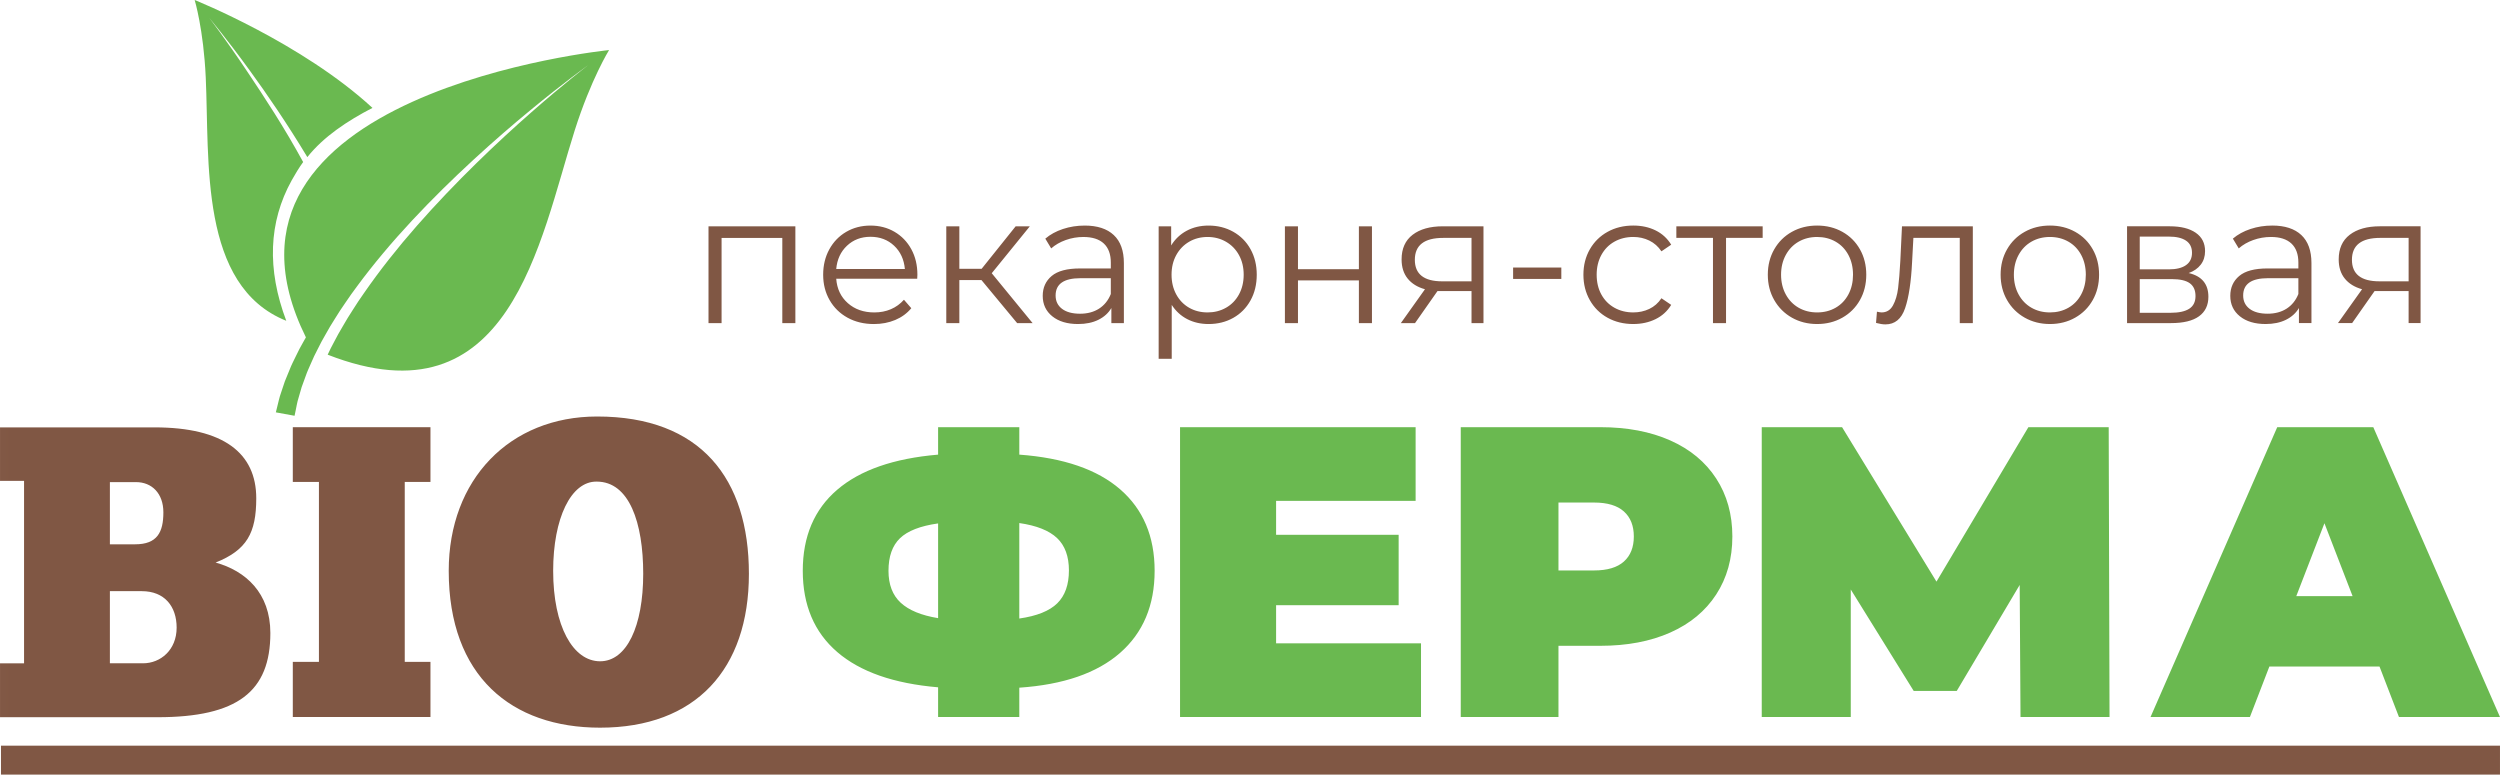
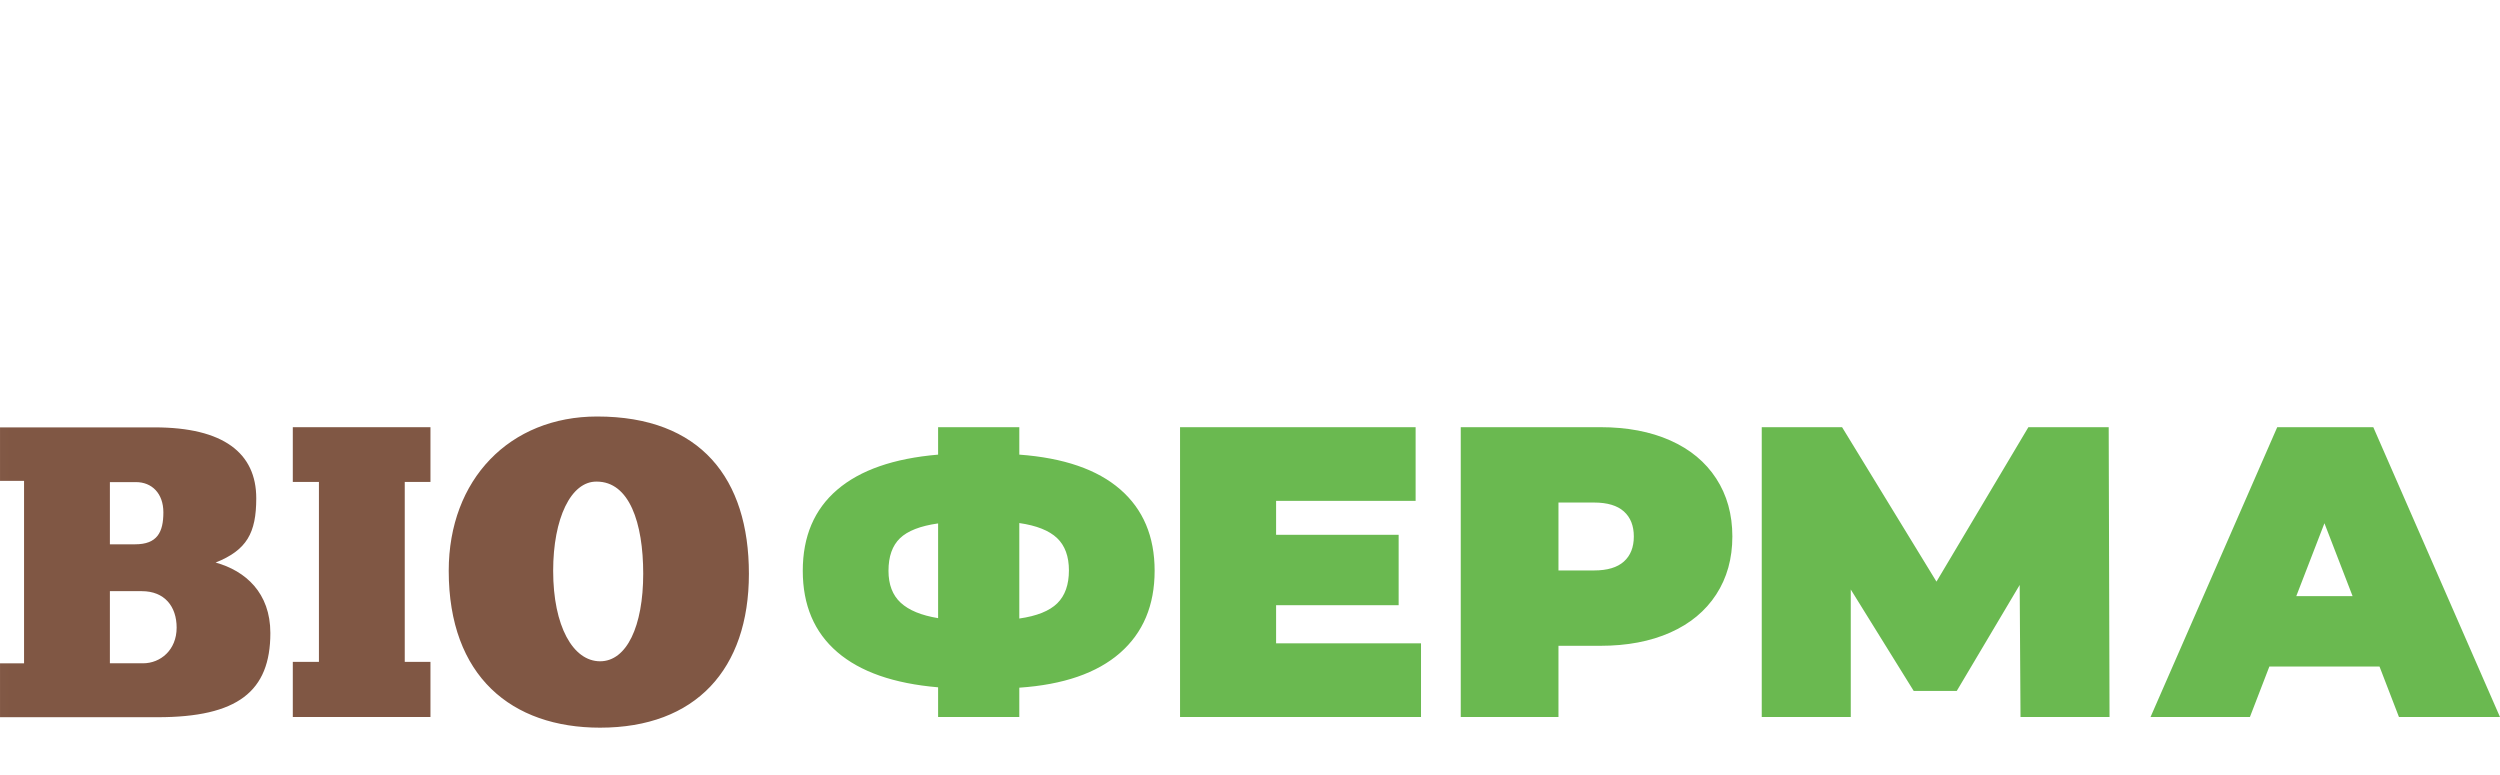
<svg xmlns="http://www.w3.org/2000/svg" xml:space="preserve" width="42.333mm" height="13.117mm" version="1.1" style="shape-rendering:geometricPrecision; text-rendering:geometricPrecision; image-rendering:optimizeQuality; fill-rule:evenodd; clip-rule:evenodd" viewBox="0 0 3904.19 1209.74">
  <defs>
    <style type="text/css"> .fil3 {fill:#6AB950} .fil2 {fill:#805744} .fil4 {fill:#805744;fill-rule:nonzero} .fil0 {fill:url(#id0)} .fil1 {fill:url(#id1)} </style>
    <linearGradient id="id0" gradientUnits="userSpaceOnUse" x1="5319.88" y1="1119.74" x2="5485.87" y2="1119.74">
      <stop offset="0" style="stop-opacity:1; stop-color:#6AB950" />
      <stop offset="0.4" style="stop-opacity:1; stop-color:#70BB52" />
      <stop offset="0.569" style="stop-opacity:1; stop-color:#83C45E" />
      <stop offset="0.671" style="stop-opacity:1; stop-color:#78BF57" />
      <stop offset="1" style="stop-opacity:1; stop-color:#6AB950" />
    </linearGradient>
    <linearGradient id="id1" gradientUnits="userSpaceOnUse" x1="-483.11" y1="1136.37" x2="21.1" y2="1136.37">
      <stop offset="0" style="stop-opacity:1; stop-color:#805744" />
      <stop offset="0.561" style="stop-opacity:1; stop-color:#91634D" />
      <stop offset="1" style="stop-opacity:1; stop-color:#805744" />
    </linearGradient>
  </defs>
  <g id="Слой_x0020_1">
    <g id="_2737067357024">
      <path class="fil0" d="M3674 930.96l-43.96 -113.81 -43.97 113.81 87.94 0zm32.33 -263.83l-150.01 0 -197.87 452.63 155.2 0 30.39 -78.88 171.99 0 30.39 78.88 157.77 0 -197.85 -452.63zm-413.19 0l-125.44 0 -143.54 241.19 -147.43 -241.19 -125.44 0 0 452.63 139.02 0 0 -199.15 98.29 158.42 67.24 0 98.28 -165.53 1.29 206.27 139.02 0 -1.3 -452.63zm-794.02 0l-217.9 0 0 452.63 152.6 0 0 -111.21 65.3 0c41.81,0 78.23,-6.9 109.28,-20.7 31.03,-13.79 54.97,-33.63 71.77,-59.49 16.82,-25.87 25.22,-56.04 25.22,-90.53 0,-34.48 -8.4,-64.65 -25.22,-90.52 -16.8,-25.86 -40.74,-45.7 -71.77,-59.49 -31.04,-13.8 -67.46,-20.7 -109.28,-20.7zm-288.38 0l-367.91 0 0 452.63 376.32 0 0 -115.1 -226.31 0 0 -59.49 191.39 0 0 -109.92 -191.39 0 0 -53.02 217.9 0 0 -115.11zm-618.93 0l-126.81 0 0 42.87c-69.27,5.87 -121.81,24.16 -157.62,54.88 -35.81,30.72 -53.72,72.89 -53.72,126.51 0,53.61 17.91,95.89 53.72,126.81 35.81,30.9 88.35,49.31 157.62,55.18l0 46.38 126.81 0 0 -45.8c68.88,-4.69 121.32,-22.8 157.33,-54.29 36.01,-31.51 54.01,-74.27 54.01,-128.28l0 0c0,-53.62 -17.9,-95.98 -53.71,-127.1 -35.8,-31.12 -88.35,-49.22 -157.62,-54.3l0 -42.87zm897.62 223.74c20.69,0 36.21,-4.64 46.55,-13.91 10.35,-9.27 15.53,-22.31 15.53,-39.12 0,-16.81 -5.18,-29.84 -15.53,-39.11 -10.34,-9.28 -25.86,-13.91 -46.55,-13.91l-55.61 0 0 106.05 55.61 0zm-1101.92 0.53c0,21.53 6.36,38.15 19.08,49.89 12.72,11.75 32.19,19.77 58.41,24.07l0 -147.94c-27.78,3.92 -47.64,11.65 -59.59,23.19 -11.93,11.55 -17.9,28.47 -17.9,50.78zm204.3 74.55c27.39,-3.91 47.15,-11.84 59.29,-23.78 12.14,-11.93 18.2,-29.06 18.2,-51.37 0,-21.91 -6.16,-38.74 -18.49,-50.48 -12.33,-11.74 -31.99,-19.57 -59,-23.48l0 149.11z" />
      <path class="fil1" d="M700.75 891.44c0,-142.63 95.1,-240.99 231.76,-240.99 161.77,-0.01 237.03,97.07 237.03,245.61 0,149.22 -83.19,240.34 -232.41,240.34 -138,0 -236.38,-79.89 -236.38,-244.96zm-700.75 -224l0 83.53 37.54 0 0 284.9 -37.54 0 0 84.19 246.05 0c124.98,0 176.14,-40.16 176.14,-131.45 0,-62.81 -38.86,-97.13 -85.47,-110.08 48.56,-19.43 63.45,-45.97 63.45,-100.37 0,-70.58 -51.16,-110.73 -158.64,-110.73l-241.53 0zm1004.48 228.61c0,-79.89 -21.78,-143.94 -72.62,-143.94 -40.28,-0.66 -68.02,57.45 -68.02,139.32 0,86.49 31.03,141.29 73.29,141.29 41.6,0 67.34,-54.8 67.34,-136.68zm-332.26 -228.92l0 85.47 -40.15 0 0 281.03 40.15 0 0 86.13 -214.98 0 0 -86.13 40.8 0 0 -281.03 -40.8 0 0 -85.47 214.98 0zm-500.64 182.91l39.5 0c34.32,0 44.03,-18.77 44.03,-49.86 0,-29.79 -18.12,-47.27 -42.73,-47.27l-40.8 -0.01 0 97.13zm51.8 185.83c27.19,0 52.45,-20.71 52.45,-55.68 0,-33.04 -18.78,-56.98 -54.4,-56.98l-49.85 0 0 112.65 51.8 0z" />
-       <polygon class="fil2" points="1.49,1164.47 3904.19,1164.47 3904.19,1209.74 1.49,1209.74 " />
-       <path class="fil3" d="M477.71 526.85c-1.24,2.18 -2.52,4.37 -3.69,6.52 -4.43,7.63 -8.39,15.14 -11.8,22.47 -3.53,7.28 -7.08,14.08 -9.68,20.86 -2.75,6.71 -5.31,12.99 -7.7,18.79 -1.99,6 -3.85,11.5 -5.51,16.48 -3.63,9.8 -4.89,18.16 -6.48,23.56 -1.35,5.5 -2.08,8.44 -2.08,8.44l29.22 5.34c0,0 0.54,-2.67 1.6,-7.67 1.26,-4.95 1.98,-12.44 5.01,-21.65 1.33,-4.62 2.83,-9.74 4.45,-15.34 1.99,-5.49 4.17,-11.43 6.46,-17.77 2.17,-6.41 5.27,-12.99 8.32,-19.98 2.93,-7.06 6.41,-14.31 10.34,-21.77 3.74,-7.55 7.77,-15.36 12.44,-23.19 4.42,-7.98 9.17,-16.12 14.47,-24.28 5.07,-8.28 10.5,-16.67 16.41,-25.06 5.65,-8.53 11.8,-17.02 18.16,-25.58 25.3,-34.3 54.75,-69.32 85.98,-102.76 62.44,-66.96 131.18,-128.17 184.36,-171.94 53.16,-43.9 90.6,-70.64 90.6,-70.64 0,0 -36.62,27.88 -88.42,73.37 -51.83,45.36 -118.67,108.63 -179.04,177.46 -30.2,34.37 -58.56,70.28 -82.8,105.34 -6.11,8.74 -12,17.41 -17.39,26.12 -5.63,8.56 -10.81,17.11 -15.62,25.55 -5.05,8.31 -9.54,16.61 -13.73,24.71 -3.69,6.66 -6.88,13.23 -9.88,19.68 284.99,111.35 330.87,-177.4 385.82,-350.33 25.52,-80.26 53.63,-125.38 53.63,-125.38 0,0 -662.2,66.35 -473.45,448.65zm-22.19 -245.25c5.16,-9.3 11.59,-19.95 17.88,-28.55 -29.41,-54.06 -61.12,-102.24 -87.24,-141.22 -34.24,-51.36 -59.45,-83.96 -59.45,-83.96 0,0 26.51,31.57 62.86,81.6 27,36.99 59.32,84.28 90.37,135.87 25.64,-32.16 62.68,-56.64 101.69,-76.84 -109.9,-101.43 -277.66,-168.5 -277.66,-168.5 0,0 13.86,45.56 17.31,120.91 6.04,130.89 -10.4,325.46 125.77,380.09 -30.39,-80.57 -27.66,-154.21 8.47,-219.39z" />
-       <path class="fil4" d="M1242.1 353.43l0 151.18 -20.4 0 0 -133.07 -94.84 0 0 133.07 -20.41 0 0 -151.18 135.65 0zm190.27 81.91l-126.46 0c1.14,15.71 7.18,28.4 18.1,38.07 10.92,9.68 24.72,14.52 41.39,14.52 9.39,0 18,-1.67 25.86,-5.03 7.86,-3.36 14.66,-8.29 20.41,-14.8l11.49 13.22c-6.7,8.05 -15.09,14.18 -25.14,18.4 -10.06,4.21 -21.13,6.33 -33.2,6.33 -15.52,0 -29.26,-3.31 -41.24,-9.91 -11.97,-6.61 -21.31,-15.76 -28.02,-27.46 -6.7,-11.68 -10.06,-24.9 -10.06,-39.66 0,-14.76 3.21,-27.98 9.63,-39.67 6.42,-11.68 15.24,-20.79 26.44,-27.3 11.21,-6.52 23.81,-9.78 37.79,-9.78 13.99,0 26.54,3.26 37.65,9.78 11.11,6.51 19.84,15.57 26.16,27.16 6.33,11.59 9.49,24.85 9.49,39.8l-0.29 6.33zm-73.01 -65.54c-14.56,0 -26.77,4.65 -36.64,13.94 -9.87,9.3 -15.48,21.41 -16.81,36.36l107.2 0c-1.35,-14.95 -6.94,-27.07 -16.81,-36.36 -9.87,-9.29 -22.18,-13.94 -36.94,-13.94zm173.31 67.55l-34.49 0 0 67.25 -20.4 0 0 -151.18 20.4 0 0 66.39 34.78 0 53.17 -66.39 22.13 0 -59.49 73.28 63.8 77.89 -24.14 0 -55.76 -67.25zm161.23 -85.08c19.75,0 34.88,4.93 45.41,14.8 10.54,9.87 15.81,24.48 15.81,43.83l0 93.7 -19.54 0 0 -23.57c-4.59,7.86 -11.35,13.99 -20.26,18.4 -8.91,4.41 -19.5,6.61 -31.75,6.61 -16.87,0 -30.28,-4.03 -40.24,-12.07 -9.97,-8.05 -14.95,-18.68 -14.95,-31.9 0,-12.84 4.65,-23.19 13.94,-31.04 9.29,-7.86 24.09,-11.79 44.41,-11.79l47.99 0 0 -9.19c0,-13.03 -3.64,-22.95 -10.92,-29.75 -7.29,-6.8 -17.92,-10.2 -31.91,-10.2 -9.58,0 -18.78,1.59 -27.58,4.75 -8.82,3.15 -16.39,7.52 -22.71,13.08l-9.19 -15.24c7.66,-6.52 16.86,-11.55 27.58,-15.09 10.74,-3.55 22.03,-5.32 33.91,-5.32zm-7.18 137.67c11.49,0 21.36,-2.64 29.6,-7.9 8.24,-5.28 14.37,-12.89 18.4,-22.85l0 -24.72 -47.42 0c-25.87,0 -38.8,9 -38.8,27.01 0,8.82 3.35,15.76 10.05,20.84 6.71,5.07 16.1,7.62 28.17,7.62zm200.61 -137.67c14.18,0 27.01,3.21 38.5,9.63 11.5,6.42 20.51,15.48 27.02,27.16 6.51,11.68 9.77,25 9.77,39.95 0,15.13 -3.26,28.55 -9.77,40.24 -6.51,11.68 -15.48,20.74 -26.87,27.16 -11.4,6.42 -24.28,9.63 -38.65,9.63 -12.27,0 -23.33,-2.55 -33.2,-7.62 -9.87,-5.08 -17.97,-12.51 -24.28,-22.27l0 84.21 -20.41 0 0 -206.93 19.54 0 0 29.89c6.13,-9.96 14.23,-17.62 24.29,-22.99 10.05,-5.37 21.41,-8.05 34.06,-8.05zm-1.44 135.65c10.53,0 20.11,-2.43 28.74,-7.32 8.62,-4.89 15.37,-11.83 20.26,-20.84 4.89,-9 7.33,-19.26 7.33,-30.75 0,-11.5 -2.44,-21.7 -7.33,-30.61 -4.89,-8.91 -11.64,-15.85 -20.26,-20.84 -8.62,-4.98 -18.21,-7.47 -28.74,-7.47 -10.74,0 -20.36,2.49 -28.88,7.47 -8.53,4.99 -15.24,11.93 -20.12,20.84 -4.89,8.91 -7.32,19.11 -7.32,30.61 0,11.49 2.43,21.75 7.32,30.75 4.89,9.01 11.59,15.95 20.12,20.84 8.52,4.89 18.15,7.32 28.88,7.32zm120.7 -134.5l20.41 0 0 66.96 95.13 0 0 -66.96 20.41 0 0 151.18 -20.41 0 0 -66.68 -95.13 0 0 66.68 -20.41 0 0 -151.18zm310.12 0l0 151.18 -18.68 0 0 -50.01 -47.42 0 -5.75 0 -35.06 50.01 -22.13 0 37.66 -52.88c-11.69,-3.26 -20.7,-8.82 -27.01,-16.67 -6.33,-7.85 -9.49,-17.82 -9.49,-29.89 0,-16.86 5.75,-29.7 17.25,-38.51 11.49,-8.81 27.21,-13.22 47.14,-13.22l63.52 0zm-107.2 52.31c0,22.41 14.28,33.63 42.82,33.63l45.7 0 0 -67.83 -44.26 0c-29.5,0 -44.26,11.4 -44.26,34.21zm153.47 12.07l75.3 0 0 17.82 -75.3 0 0 -17.82zm187.68 88.23c-14.95,0 -28.31,-3.26 -40.09,-9.78 -11.79,-6.51 -21.03,-15.66 -27.74,-27.45 -6.7,-11.79 -10.05,-25.05 -10.05,-39.8 0,-14.76 3.35,-27.98 10.05,-39.67 6.71,-11.68 15.95,-20.79 27.74,-27.3 11.78,-6.52 25.14,-9.78 40.09,-9.78 13.03,0 24.67,2.54 34.92,7.62 10.26,5.07 18.35,12.51 24.29,22.27l-15.24 10.35c-4.98,-7.47 -11.31,-13.08 -18.97,-16.81 -7.66,-3.74 -16,-5.61 -25,-5.61 -10.92,0 -20.74,2.44 -29.46,7.33 -8.72,4.89 -15.52,11.83 -20.41,20.83 -4.89,9.01 -7.32,19.26 -7.32,30.76 0,11.68 2.43,21.99 7.32,30.9 4.89,8.91 11.68,15.81 20.41,20.7 8.72,4.89 18.54,7.32 29.46,7.32 9,0 17.34,-1.82 25,-5.46 7.66,-3.64 13.99,-9.19 18.97,-16.67l15.24 10.35c-5.94,9.77 -14.08,17.19 -24.43,22.27 -10.35,5.07 -21.94,7.62 -34.78,7.62zm202.05 -134.51l-57.2 0 0 133.07 -20.4 0 0 -133.07 -57.2 0 0 -18.1 134.8 0 0 18.1zm85.07 134.51c-14.56,0 -27.69,-3.31 -39.37,-9.91 -11.69,-6.61 -20.89,-15.76 -27.59,-27.46 -6.7,-11.68 -10.06,-24.9 -10.06,-39.66 0,-14.76 3.36,-27.98 10.06,-39.67 6.7,-11.68 15.9,-20.79 27.59,-27.3 11.68,-6.52 24.81,-9.78 39.37,-9.78 14.56,0 27.7,3.26 39.38,9.78 11.68,6.51 20.83,15.61 27.45,27.3 6.61,11.68 9.91,24.91 9.91,39.67 0,14.76 -3.3,27.97 -9.91,39.66 -6.61,11.69 -15.76,20.84 -27.45,27.46 -11.68,6.6 -24.82,9.91 -39.38,9.91zm0 -18.11c10.74,0 20.36,-2.43 28.88,-7.32 8.53,-4.89 15.19,-11.83 19.98,-20.84 4.79,-9 7.18,-19.26 7.18,-30.75 0,-11.5 -2.4,-21.75 -7.18,-30.76 -4.79,-9 -11.45,-15.95 -19.98,-20.83 -8.52,-4.89 -18.15,-7.33 -28.88,-7.33 -10.73,0 -20.35,2.44 -28.88,7.33 -8.52,4.89 -15.23,11.83 -20.11,20.83 -4.89,9.01 -7.33,19.26 -7.33,30.76 0,11.49 2.44,21.75 7.33,30.75 4.89,9.01 11.59,15.95 20.11,20.84 8.53,4.89 18.16,7.32 28.88,7.32zm243.15 -134.5l0 151.18 -20.41 0 0 -133.07 -72.42 0 -2.01 37.36c-1.53,31.43 -5.17,55.57 -10.93,72.42 -5.75,16.87 -15.99,25.3 -30.75,25.3 -4.02,0 -8.91,-0.77 -14.65,-2.3l1.43 -17.53c3.45,0.77 5.85,1.14 7.19,1.14 7.85,0 13.79,-3.63 17.82,-10.92 4.02,-7.28 6.7,-16.29 8.04,-27.01 1.35,-10.74 2.49,-24.91 3.45,-42.53l2.59 -54.03 110.65 0zm120.42 152.61c-14.56,0 -27.69,-3.31 -39.37,-9.91 -11.69,-6.61 -20.89,-15.76 -27.59,-27.46 -6.7,-11.68 -10.06,-24.9 -10.06,-39.66 0,-14.76 3.36,-27.98 10.06,-39.67 6.7,-11.68 15.9,-20.79 27.59,-27.3 11.68,-6.52 24.81,-9.78 39.37,-9.78 14.56,0 27.69,3.26 39.38,9.78 11.68,6.51 20.83,15.61 27.45,27.3 6.61,11.68 9.91,24.91 9.91,39.67 0,14.76 -3.3,27.97 -9.91,39.66 -6.61,11.69 -15.76,20.84 -27.45,27.46 -11.69,6.6 -24.82,9.91 -39.38,9.91zm0 -18.11c10.73,0 20.35,-2.43 28.88,-7.32 8.53,-4.89 15.18,-11.83 19.98,-20.84 4.79,-9 7.18,-19.26 7.18,-30.75 0,-11.5 -2.4,-21.75 -7.18,-30.76 -4.8,-9 -11.45,-15.95 -19.98,-20.83 -8.53,-4.89 -18.16,-7.33 -28.88,-7.33 -10.73,0 -20.35,2.44 -28.88,7.33 -8.52,4.89 -15.23,11.83 -20.11,20.83 -4.89,9.01 -7.33,19.26 -7.33,30.76 0,11.49 2.44,21.75 7.33,30.75 4.89,9.01 11.59,15.95 20.11,20.84 8.53,4.89 18.16,7.32 28.88,7.32zm216.7 -61.5c20.51,4.8 30.76,17.15 30.76,37.07 0,13.23 -4.89,23.38 -14.66,30.47 -9.77,7.09 -24.33,10.63 -43.68,10.63l-68.69 0 0 -151.18 66.68 0c17.24,0 30.75,3.35 40.52,10.05 9.77,6.71 14.65,16.3 14.65,28.75 0,8.24 -2.25,15.28 -6.75,21.12 -4.51,5.85 -10.78,10.21 -18.83,13.08zm-76.45 -5.75l45.41 0c11.68,0 20.65,-2.2 26.87,-6.61 6.23,-4.4 9.33,-10.83 9.33,-19.26 0,-8.43 -3.11,-14.75 -9.33,-18.96 -6.23,-4.22 -15.19,-6.33 -26.87,-6.33l-45.41 0 0 51.16zm47.99 67.83c13.03,0 22.8,-2.11 29.32,-6.33 6.51,-4.21 9.78,-10.83 9.78,-19.83 0,-9.01 -2.98,-15.67 -8.92,-19.98 -5.94,-4.31 -15.33,-6.46 -28.17,-6.46l-50 0 0 52.6 47.99 0zm158.94 -136.24c19.74,0 34.87,4.93 45.41,14.8 10.53,9.87 15.81,24.48 15.81,43.83l0 93.7 -19.55 0 0 -23.57c-4.59,7.86 -11.35,13.99 -20.26,18.4 -8.91,4.41 -19.49,6.61 -31.75,6.61 -16.86,0 -30.28,-4.03 -40.24,-12.07 -9.96,-8.05 -14.95,-18.68 -14.95,-31.9 0,-12.84 4.65,-23.19 13.94,-31.04 9.29,-7.86 24.09,-11.79 44.4,-11.79l48 0 0 -9.19c0,-13.03 -3.64,-22.95 -10.92,-29.75 -7.29,-6.8 -17.92,-10.2 -31.9,-10.2 -9.58,0 -18.79,1.59 -27.59,4.75 -8.82,3.15 -16.39,7.52 -22.71,13.08l-9.19 -15.24c7.66,-6.52 16.86,-11.55 27.58,-15.09 10.74,-3.55 22.04,-5.32 33.92,-5.32zm-7.19 137.67c11.5,0 21.37,-2.64 29.6,-7.9 8.24,-5.28 14.38,-12.89 18.4,-22.85l0 -24.72 -47.42 0c-25.87,0 -38.8,9 -38.8,27.01 0,8.82 3.35,15.76 10.06,20.84 6.7,5.07 16.09,7.62 28.16,7.62zm238.84 -136.52l0 151.18 -18.68 0 0 -50.01 -47.42 0 -5.75 0 -35.06 50.01 -22.12 0 37.65 -52.88c-11.68,-3.26 -20.69,-8.82 -27.01,-16.67 -6.33,-7.85 -9.48,-17.82 -9.48,-29.89 0,-16.86 5.75,-29.7 17.24,-38.51 11.5,-8.81 27.22,-13.22 47.14,-13.22l63.52 0zm-107.2 52.31c0,22.41 14.28,33.63 42.83,33.63l45.7 0 0 -67.83 -44.26 0c-29.51,0 -44.27,11.4 -44.27,34.21z" />
    </g>
  </g>
</svg>